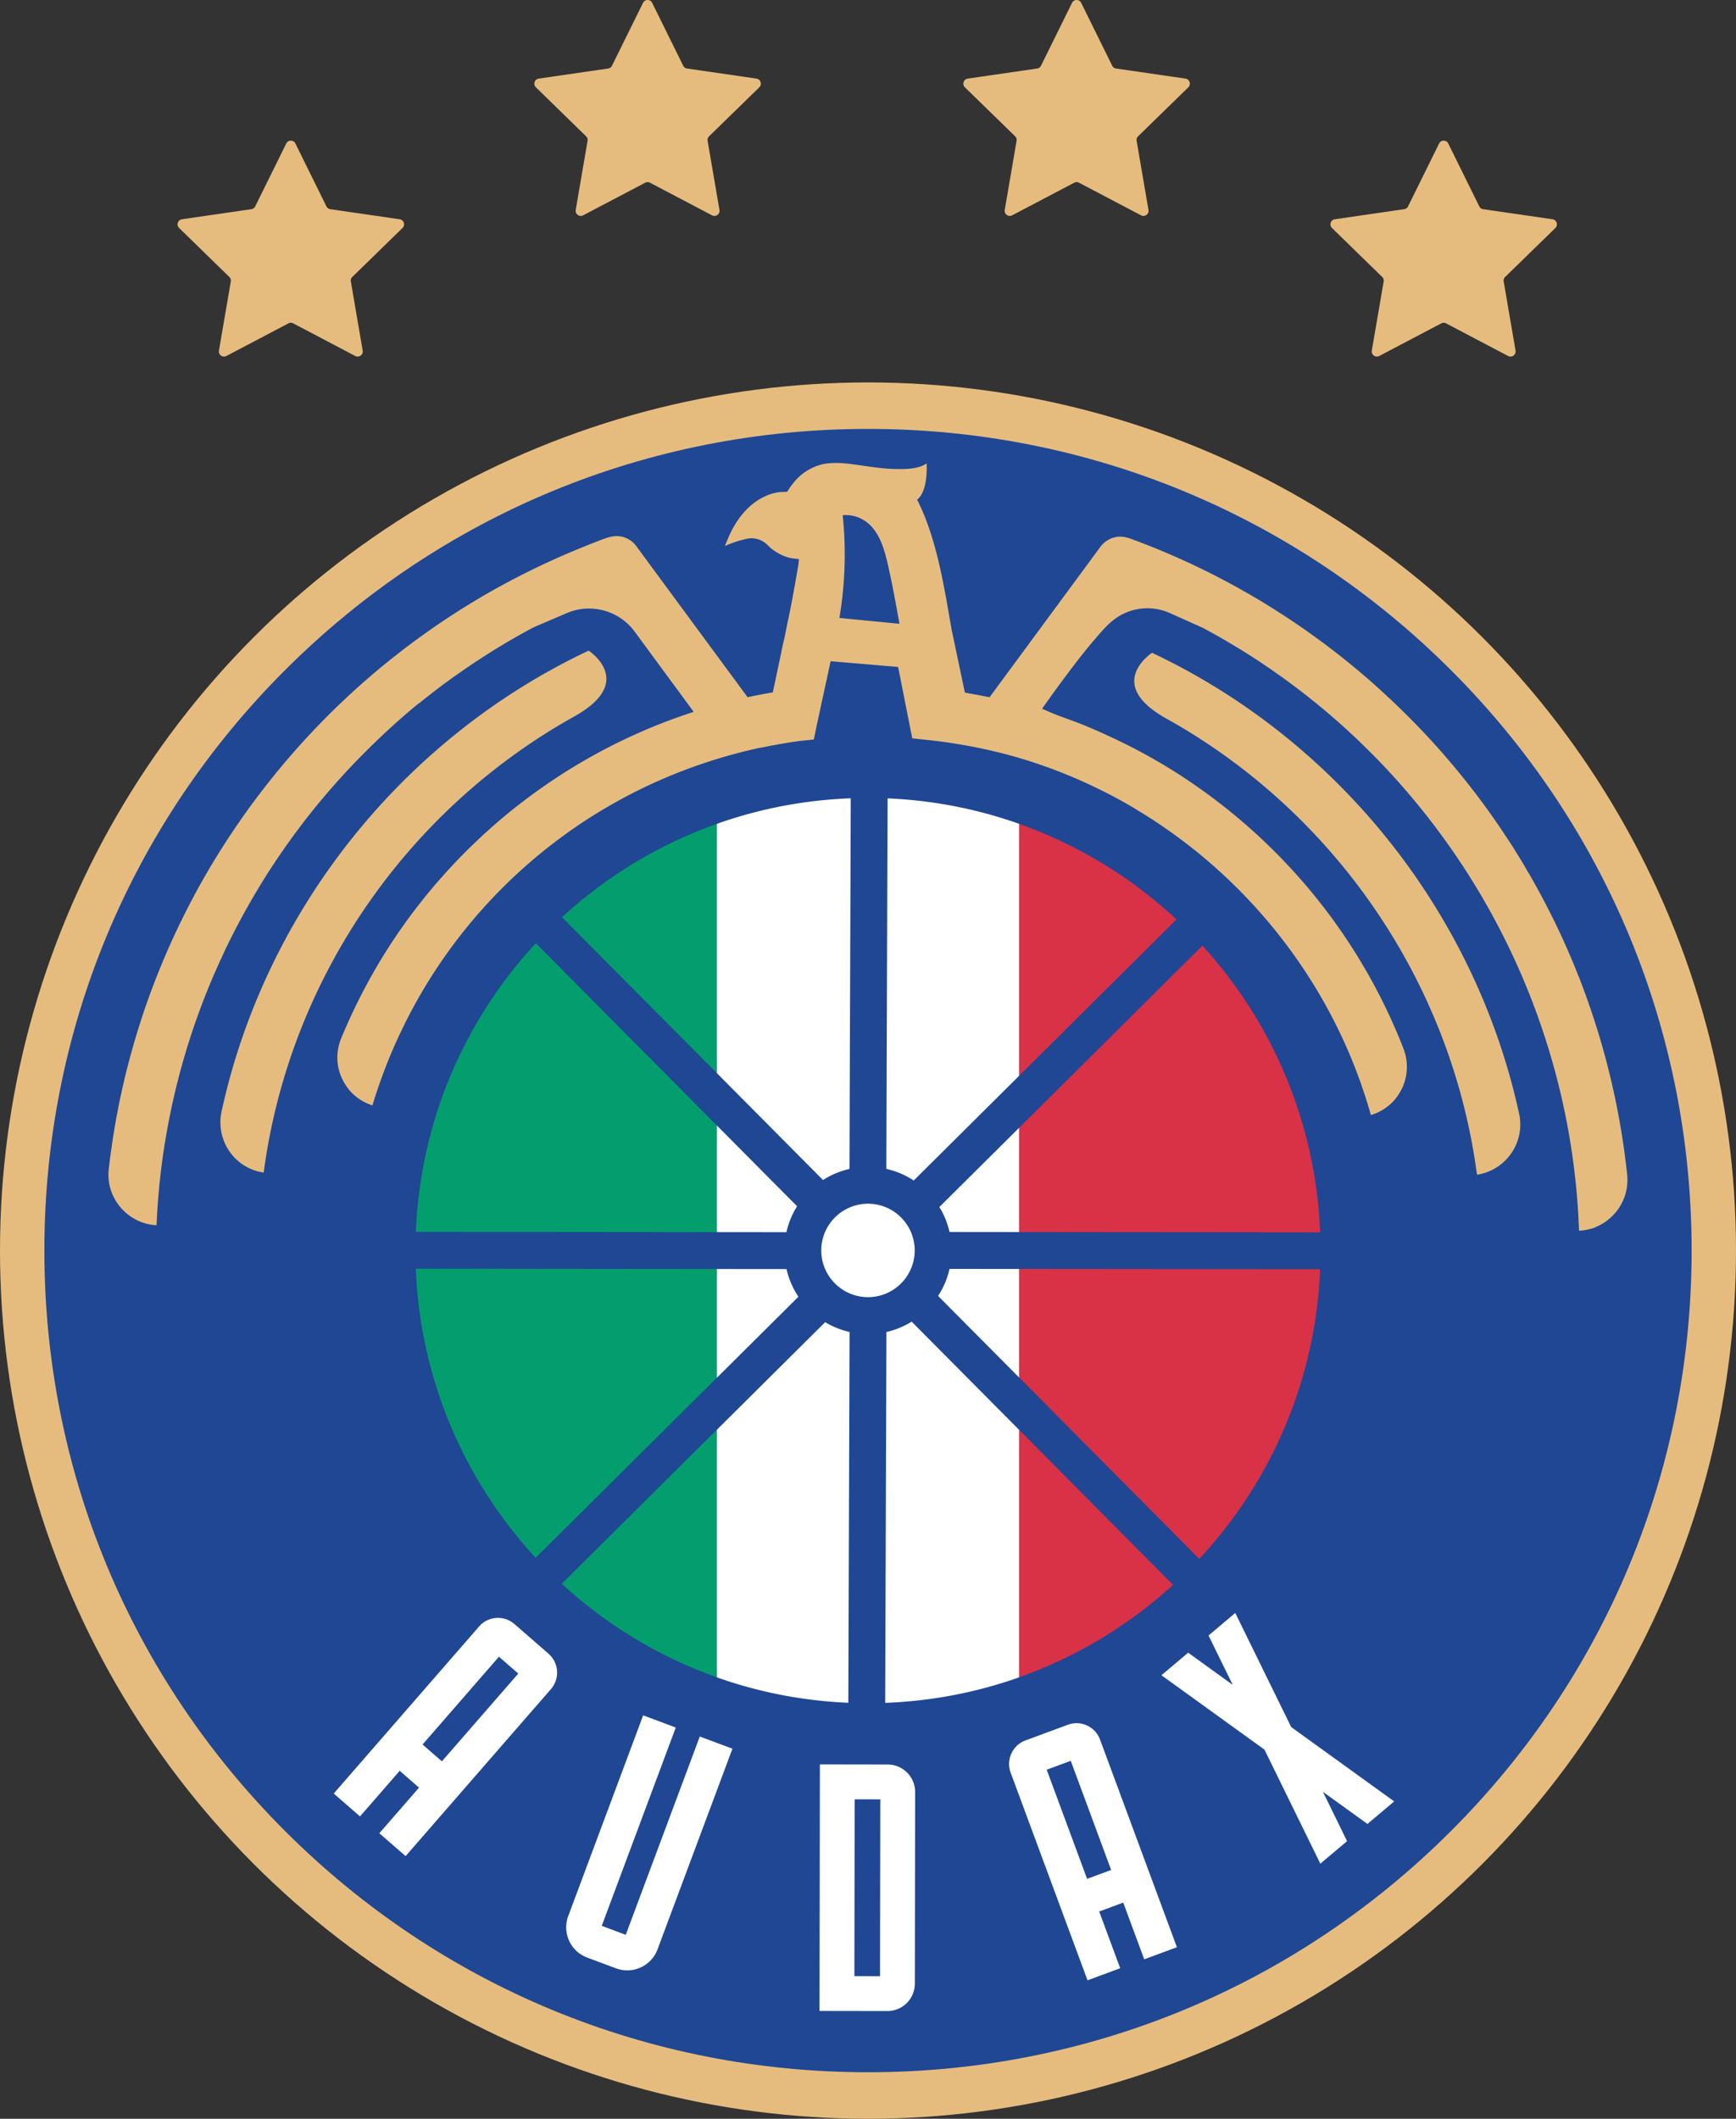
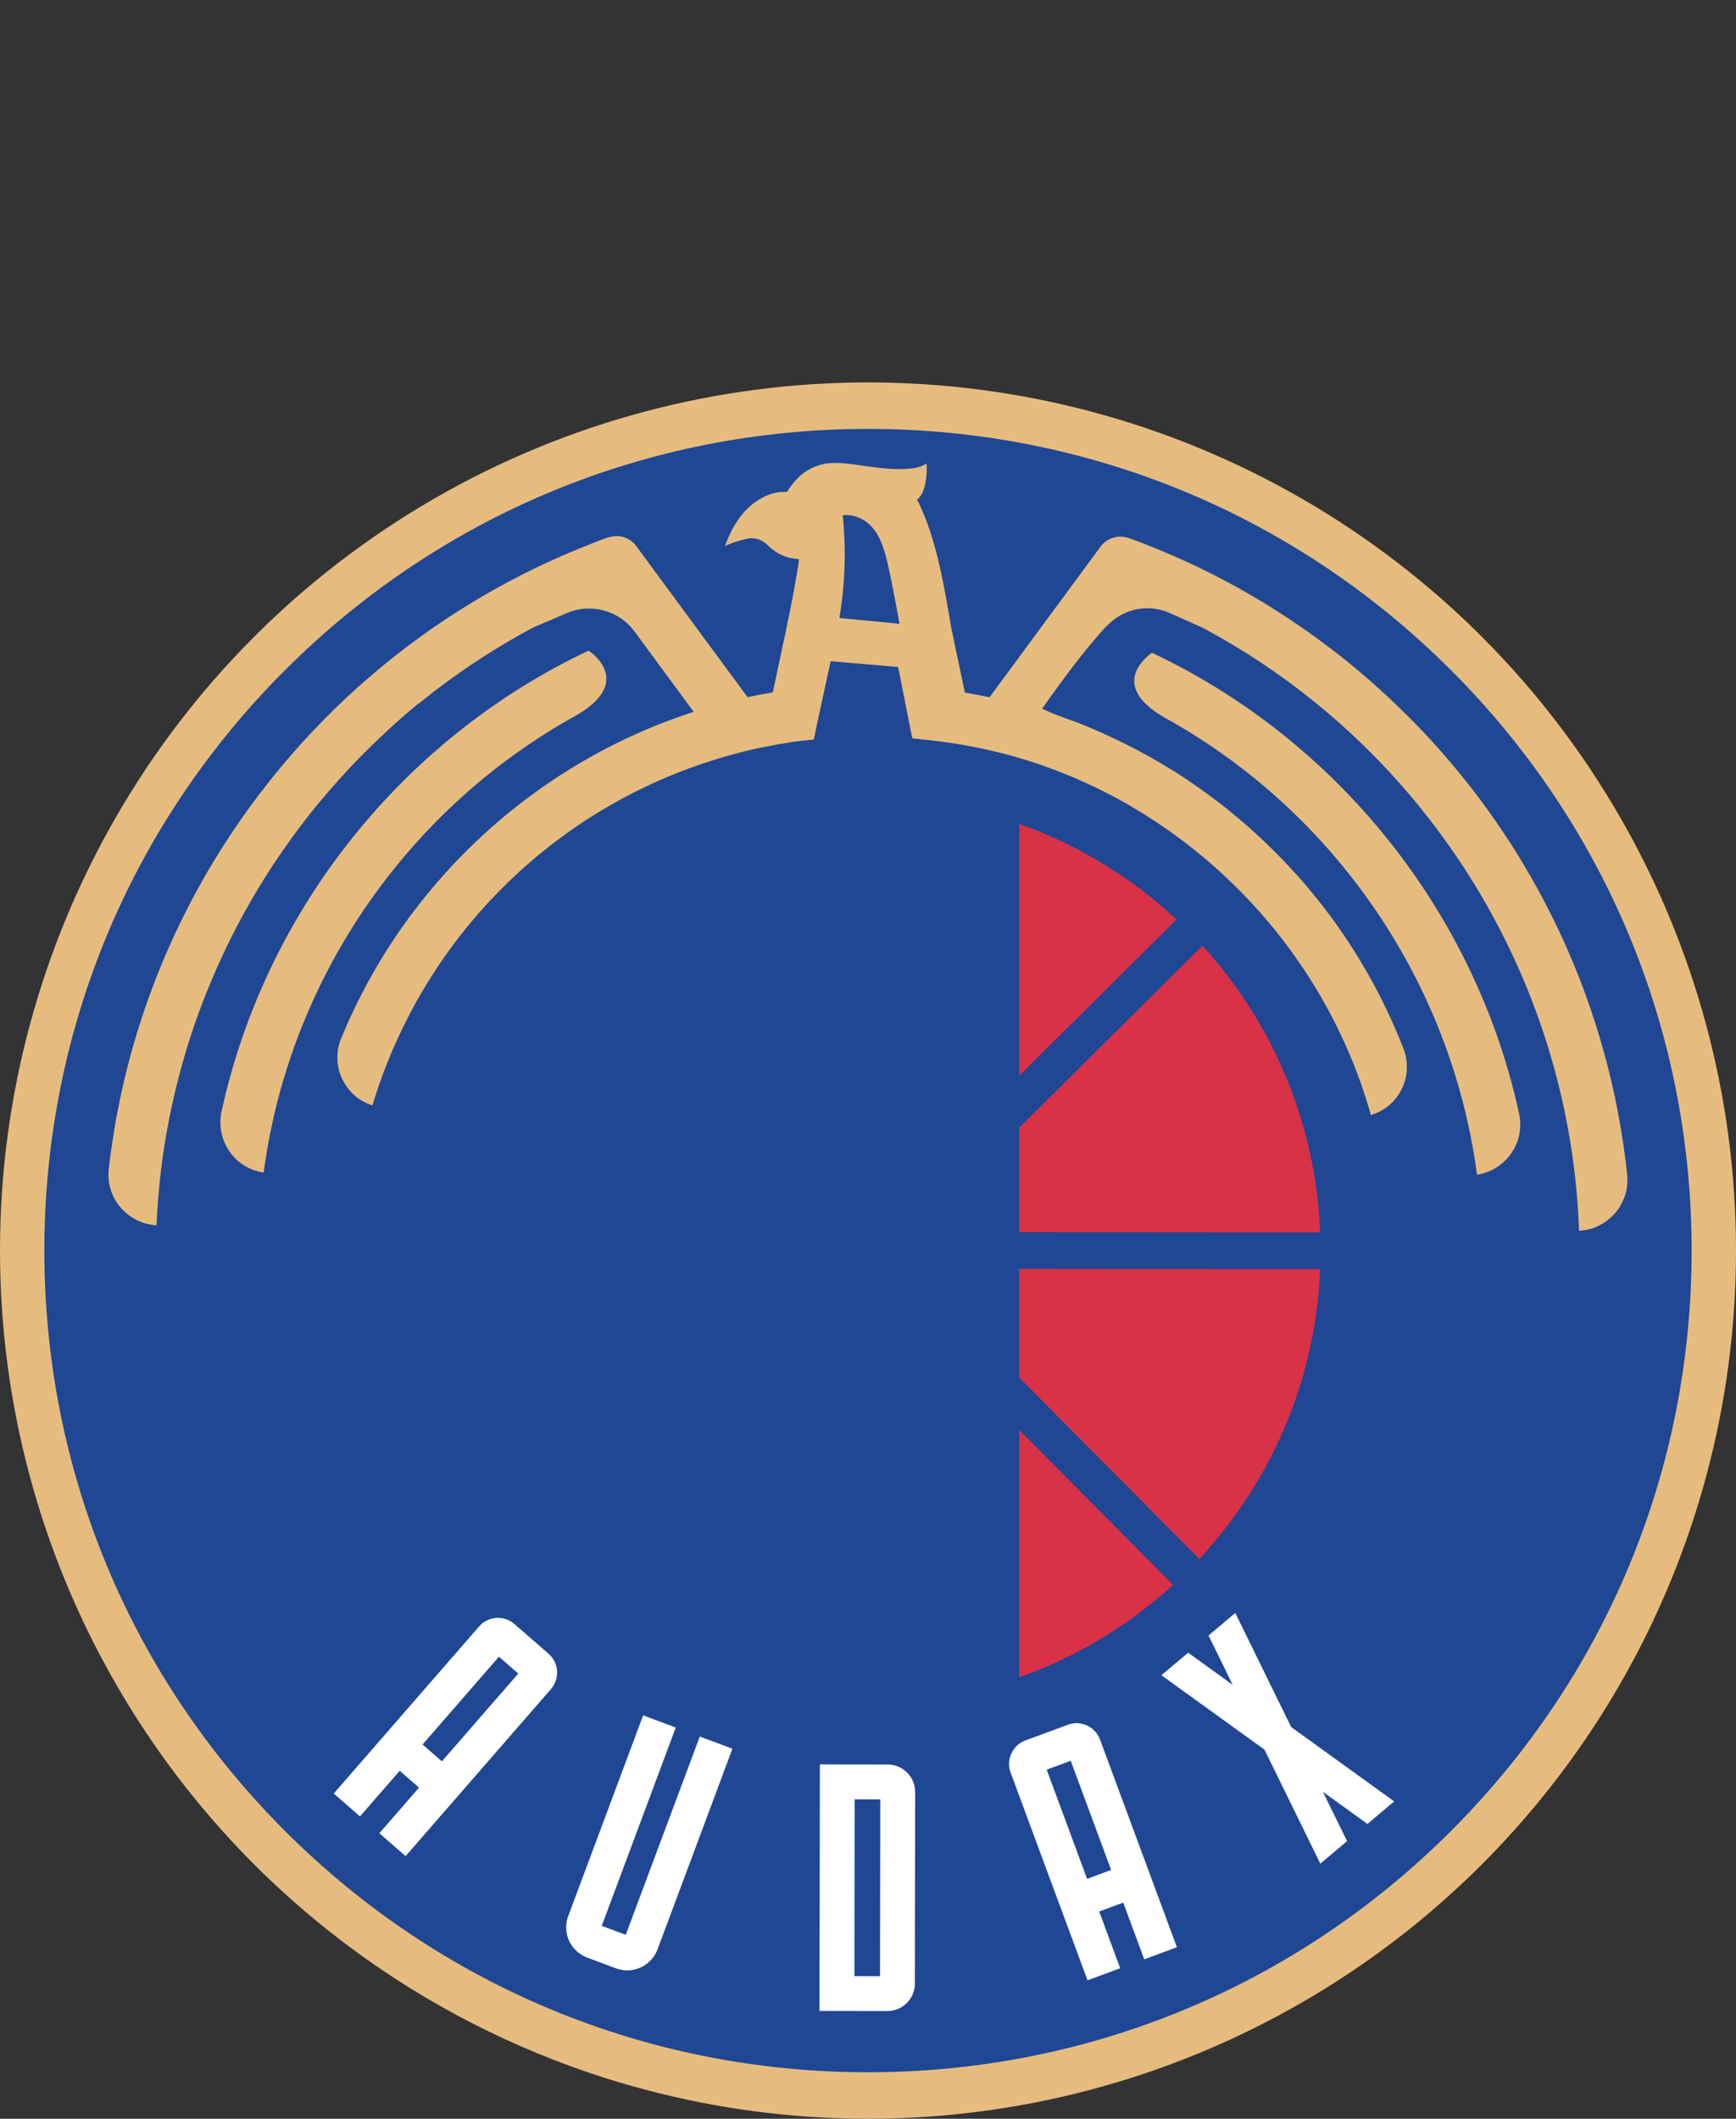
<svg xmlns="http://www.w3.org/2000/svg" id="Capa_2" class="w-24 mx-auto" data-name="Capa 2" viewBox="0 0 1321.42 1612.47">
  <rect x="0" y="0" width="1321.42" height="1612.47" fill="#333333" stroke="none" />
  <defs>
    <style>.cls-1{fill:#049e6e}.cls-3{fill:#fff}.cls-4{fill:#d93146}.cls-5{fill:#e6bc7e}</style>
  </defs>
  <g id="Capa_1-2" data-name="Capa 1">
    <g id="audax_color" data-name="audax color">
      <circle id="dorado" cx="660.71" cy="951.76" r="660.71" class="cls-5" />
      <path id="azul" d="M1287.64 951.75c0 167.04-65.2 324.08-183.62 442.19-118.41 118.11-275.86 183.15-443.31 183.15s-324.9-65.04-443.31-183.15S33.77 1118.79 33.77 951.75 98.99 627.68 217.4 509.57s275.85-183.15 443.31-183.15 324.9 65.04 443.31 183.15 183.62 275.15 183.62 442.18" style="fill:#1f4794" />
      <path id="aguila" d="M448.06 495.17c-141.66 66.84-246.08 197.9-279.39 350.64a39 39 0 0 0-.91 8.35c0 5.22 1.04 10.32 3.08 15.16 5.34 12.53 16.49 21.12 29.88 23.07C219.89 747 308.07 617.36 436.7 545.51l.15-.07c.55-.32 1.1-.63 1.62-.95 1.75-.99 3.43-2.04 5.03-3.09 12.04-7.95 18.11-16.32 18.06-24.89-.08-11.75-11.55-20-13.51-21.33Zm708.24 352.29c-16.65-76.38-51.09-147.32-99.07-207.55-47.98-60.21-109.51-109.68-180.32-143.1-1.93 1.32-13.78 9.94-13.51 21.85.22 9.53 7.99 18.76 23.08 27.47l1.65.93.14.06c128.63 71.85 216.81 201.5 235.98 346.88 18.83-2.76 32.96-19.08 32.96-38.21 0-2.77-.3-5.57-.91-8.34Z" class="cls-5" />
      <path d="M1238.77 897.01v-.15c-.02-.99-.06-1.86-.16-2.77l-.04-.23v-.03c-.29-2.73-.61-5.53-.97-8.31-.61-5.23-1.35-10.73-2.19-16.33l-.03-.05V869c-.81-5.34-1.69-10.72-2.65-16.02-.04-.25-.06-.48-.11-.67l-.41-2.21c-.35-1.86-.7-3.71-1.06-5.55v-.19c-1.11-5.58-2.25-11.06-3.44-16.26-.61-2.72-1.24-5.44-1.88-8.1-.64-2.7-1.32-5.41-2-8.1-.51-2.08-1.07-4.16-1.62-6.25l-.48-1.79c-.74-2.66-1.48-5.34-2.24-8.01-.75-2.63-1.53-5.28-2.32-7.9-.02-.08-.03-.15-.05-.22-2.42-8-5.01-15.91-7.68-23.54a503 503 0 0 0-5.49-15.12c-.05-.11-.08-.22-.13-.34l-.05-.14q-.3-.825-.6-1.62c-.56-1.56-1.14-3.19-1.9-4.68-.25-.76-.48-1.39-.82-2.14-.92-2.32-1.87-4.65-2.83-6.96-1.02-2.44-2.02-4.79-3.04-7.15l-.09-.23c-.03-.1-.07-.21-.12-.29-3.23-7.52-6.62-14.94-10.09-22.11l-.09-.2c-.07-.13-.13-.26-.2-.4l-.3-.63c-.26-.53-.51-1.06-.79-1.61-.44-.88-.88-1.75-1.32-2.63-.75-1.52-1.51-3.04-2.28-4.53-3.29-6.54-6.8-13.15-10.73-20.21l-.16-.29c-1-1.8-2.02-3.61-3.05-5.39-1.09-1.93-2.2-3.78-3.27-5.51-.53-1-1.07-1.94-1.61-2.86l-.62-1.06c-.3-.54-.64-1.06-.98-1.6-2.41-4.09-4.95-8.15-7.34-11.96-2.23-3.5-4.5-6.92-6.83-10.4-2.87-4.36-5.83-8.68-8.78-12.83-2.17-3.13-4.37-6.18-6.53-9.06-1.47-2.01-2.94-4-4.44-5.99-10.79-14.29-22.57-28.48-35.02-42.16-2.01-2.15-3.99-4.27-5.98-6.42-8.13-8.61-16.85-17.29-25.93-25.82-1.68-1.56-3.33-3.11-5-4.62-1.7-1.61-3.48-3.2-5.2-4.74-.91-.82-1.83-1.66-2.74-2.46l-.13-.12c-.84-.76-1.69-1.53-2.59-2.29-.14-.14-.27-.25-.37-.34l-.13-.1c-6.4-5.55-12.82-10.89-19.08-15.89-1.58-1.26-3.14-2.48-4.76-3.73-.54-.44-1.09-.89-1.6-1.27-.51-.4-1.03-.79-1.54-1.18-.99-.77-1.99-1.54-3-2.29a68 68 0 0 0-2.73-2.09c-.71-.51-1.4-1.03-2.1-1.55-.76-.56-1.52-1.13-2.3-1.7-1.62-1.2-3.76-2.77-5.97-4.31-2.64-1.93-4.82-3.48-6.9-4.9-3.41-2.38-6.62-4.57-9.85-6.69-1.68-1.12-3.41-2.27-5.09-3.37l-.9-.57c-.76-.49-1.51-.97-2.28-1.44-.92-.63-1.83-1.2-2.74-1.79l-1.17-.75c-1.65-1.04-3.32-2.07-4.98-3.08-.39-.27-.77-.49-1.16-.71l-.16-.11c-1.25-.79-2.52-1.56-3.79-2.34l-2.24-1.34c-1.54-.9-3.07-1.8-4.61-2.69-.18-.12-.32-.2-.46-.28-.09-.05-.18-.09-.26-.14a424 424 0 0 0-6.63-3.79l-.99-.57c-.11-.04-.19-.09-.25-.13-2.11-1.19-4.2-2.34-6.29-3.48l-4.57-2.46c-7.62-4.05-15.34-7.95-22.93-11.57-7.66-3.65-15.54-7.19-23.41-10.52-8.14-3.46-16.28-6.69-24.2-9.62l-.16-.06c-2.42-.9-4.69-1.74-7.22-2.12-1.31-.2-2.58-.27-3.79-.2-.6.01-1.24.07-2 .19-.2.04-.42.11-.65.18-.41.13-.84.26-1.27.27-3.99 1.11-7.6 3.58-10.16 6.97l-83.89 113.83s-.05.1-.12.18l-.42.56-2.78-.55-16.05-3.01-.08-.6c-.04-.1-.06-.21-.08-.3-.14-.57-.27-1.18-.4-1.81l-.27-1.27c-.27-1.33-.55-2.65-.81-3.97-.06-.12-.08-.26-.09-.41-2.14-10.09-4.26-20.15-6.37-30.25-.35-1.61-.68-3.22-1.02-4.83-.3-1.48-.62-2.97-.93-4.46l-.04-.16c-.02-.09-.05-.18-.06-.28l-1.23-7.05c-3.55-20.51-7.2-41.72-13.24-61.5v-.02l-.02-.04-.05-.14c-3.14-10.48-6.76-19.86-11.08-28.65-.13-.15-.26-.35-.38-.6l-.22-.41.36-.3c1.89-1.59 3.43-4 4.58-7.18.09-.28.19-.56.29-.84 2.39-7.36 2.19-16.26 2.04-19.3-.04.02-.07.05-.12.06-.15.13-.34.22-.51.3l-.11.07c-4.34 2.81-11.22 4.06-21 3.84-9.1 0-18.21-1.32-27.04-2.59-2.6-.37-5.21-.75-7.81-1.09-5.27-.7-12.18-1.4-19-.6-5.86.69-11.68 2.97-17.26 6.75-3.48 2.44-6.56 5.44-9.41 9.17-.65.82-1.28 1.7-1.97 2.71l-.19.27c-.23.35-.47.69-.69 1.04-.16.25-.32.48-.46.71-.05.08-.08.14-.12.21-.27.5-.43.79-.84.78-.29 0-.61 0-.92.01-.32 0-.65 0-.96.03-.32.02-.64.02-.93.02-6.4 0-13.93 2.69-20.65 7.38-8.04 5.59-14.78 14.12-20.01 25.31-.28.61-.57 1.24-.84 1.86-.04.06-.09.23-.18.46-.35.91-.53 1.39-.71 1.65v.02c-.49 1.14-.99 2.34-1.45 3.56-.11.29-.22.6-.33.91 5.52-2.43 10.08-3.99 13.86-4.79l.05-.06.27-.02.63-.16c.43-.12.88-.22 1.32-.34l.48-.11c5.78-1.31 11.78.56 16.08 5 1.32 1.37 2.76 2.6 4.3 3.69 1.39.99 2.83 1.89 4.3 2.67 1.32.71 2.64 1.33 3.95 1.83 1.72.68 3.48 1.19 5.24 1.53 1.14.21 2.18.33 3.29.43.64.07 1.3.14 2 .22l.55.08-.05.55c-.01.13-.26 3.21-.41 4.04l-.86 4.94c-2.12 12.18-4.32 24.76-6.99 37.09-.49 2.23-.93 4.48-1.38 6.74-.71 3.63-1.46 7.39-2.38 11.06-.03.14-.06.26-.09.37-.02.13-.06.26-.09.38l-.12.58c-.26 1.32-.53 2.65-.82 3.98-.06.26-.1.53-.16.81-.08.39-.15.79-.25 1.19-.01.07-.04.18-.06.29-.02.1-.05.21-.06.3-.06.26-.09.45-.13.65-.33 1.48-.65 2.92-.93 4.37l-.13.62c-.06.28-.12.56-.18.83-.2.96-.4 1.9-.61 2.87l-3.27 15.49c-.05.28-.12.57-.19.89l-.07.34c-.1.44-.2.89-.29 1.34-.09.46-.2.91-.29 1.35-.18.44-.45.48-1.21.58l-.21.02c-.36.05-.69.1-1.02.16-.27.03-.5.08-.74.12l-.34.06c-1.46.26-3.86.69-5.32.98l-2.03.41-2.31.45c-1.26.25-2.48.49-3.71.76l-2.16.41h-.34l-.26-.45L541.33 493l-56.99-77.36c-3.88-5.38-10.6-8.32-17.13-7.51-3.46.44-6.7 1.62-10.27 3-10.9 4.18-21.74 8.64-32.21 13.25-1.13.5-2.25 1.02-3.37 1.52l-2.84 1.3c-.92.42-1.84.84-2.78 1.26-3.55 1.66-7.68 3.61-11.76 5.66-.79.35-1.56.75-2.34 1.13l-.91.46c-1.67.82-3.3 1.65-4.95 2.49l-.19.09c-.61.33-1.24.65-1.87.98-.74.39-1.48.77-2.19 1.16-1.41.7-2.8 1.44-4.17 2.18-.67.34-1.32.69-1.97 1.04-.43.25-.86.48-1.3.7-2.04 1.11-4.1 2.23-6.13 3.36-2.9 1.6-5.44 3.06-7.8 4.44-2.76 1.55-5.45 3.16-7.75 4.55a408 408 0 0 0-7.68 4.66c-2.1 1.31-4.88 3.02-7.6 4.79-2.53 1.62-5.07 3.25-7.5 4.89-2.21 1.47-4.82 3.2-7.47 5.02l-1.52 1.05a688 688 0 0 0-5.84 4.08l-2.15 1.54c-1.72 1.23-3.42 2.46-5.11 3.7l-.77.56c-.39.28-.77.57-1.18.86-1.47 1.1-2.99 2.23-4.48 3.34-.1.07-.15.12-.2.14-3.82 2.88-7.9 6.05-12.44 9.66-1.46 1.16-2.91 2.34-4.37 3.51-.86.7-1.74 1.41-2.62 2.11-1.73 1.4-3.43 2.84-5.46 4.57-2.8 2.35-5.8 4.94-9.19 7.9-2.1 1.83-4.17 3.69-6.26 5.57-.22.21-.46.43-.7.64-.3.28-.61.56-.91.85-2.02 1.82-4.18 3.82-6.62 6.11-2.32 2.21-4.64 4.41-6.95 6.62l-.35.35c-.05.06-.13.15-.26.26-7.73 7.59-14.72 14.79-21.32 21.96l-.13.12c-2.53 2.73-4.79 5.21-6.84 7.55-4.24 4.74-8.64 9.85-13.46 15.65-2.29 2.76-4.43 5.39-6.53 8.04-1.95 2.42-3.99 5.01-6.41 8.16a443 443 0 0 0-6.27 8.24c-1.99 2.67-4.09 5.53-6.11 8.38a412 412 0 0 0-5.36 7.61c-2.97 4.24-6.11 8.9-9.88 14.68-1.68 2.56-3.34 5.21-4.81 7.54-1.4 2.22-2.52 4.04-3.54 5.73-.49.76-.93 1.49-1.38 2.25-1.12 1.81-2.2 3.64-3.25 5.42l-.14.25c-.26.42-.48.82-.7 1.2l-.46.77c-1.74 2.97-3.07 5.25-4.29 7.44l-.78 1.39c-.85 1.52-1.69 3.04-2.52 4.57-.5.9-1 1.81-1.46 2.66-.53.95-1.04 1.89-1.53 2.84l-.57 1.06c-.34.65-.69 1.32-1.05 1.99-.46.85-.91 1.72-1.34 2.58l-.53 1.02c-.47.89-.93 1.77-1.38 2.69-.69 1.28-1.33 2.57-1.96 3.84-.82 1.61-1.61 3.21-2.36 4.78-.51.98-.98 1.94-1.45 2.9l-.26.53c-.27.6-.56 1.19-.84 1.79-.34.72-.69 1.45-1.02 2.18-.75 1.52-1.46 3.04-2.16 4.55s-1.39 3.02-2.07 4.54l-1.46 3.25c-.98 2.19-1.95 4.38-2.9 6.61l-.06.16c-1.07 2.44-2.13 4.95-3.25 7.68l-.09.25c-.09.21-.19.43-.26.67-1.04 2.5-2.13 5.13-3.14 7.81l-.11.16c-.49 1.28-.97 2.5-1.48 3.77-.06.16-.13.35-.18.53-.99 2.58-1.96 5.14-2.93 7.72l-.4 1.07c-.48 1.32-.96 2.64-1.42 3.96-1.38 3.81-2.7 7.6-3.91 11.27l-.13.39c-.63 1.9-1.26 3.78-1.84 5.67-.64 1.95-1.32 4.04-1.95 6.15-.65 2.06-1.19 3.83-1.66 5.45-.61 1.95-1.21 4.02-1.86 6.34-.67 2.24-1.27 4.45-1.88 6.64-.57 2.09-1.14 4.19-1.68 6.27-.33 1.24-.64 2.46-.95 3.68l-.19.75c-.35 1.28-.65 2.56-.97 3.83l-.35 1.44c-.6 2.43-1.28 5.27-1.88 8.01h-.6l.56.13c-.61 2.66-1.18 5.3-1.75 7.95l-.05.21c-.39 1.79-.76 3.56-1.12 5.36-.09.51-.2 1.06-.31 1.6l-.19.88c-.54 2.7-1.05 5.39-1.55 8.1-1.6 8.76-2.88 16.75-3.93 24.47l-.25 1.66c-.12.75-.22 1.48-.32 2.24-.11.89-.23 1.8-.35 2.71l-.13 1c-.3 2.45-.61 4.96-.89 7.43-.26 2.44-.32 4.61-.19 6.63l.04.42c.04.62.08 1.23.16 1.82.16 1.4.41 2.84.77 4.39.35 1.44.77 2.8 1.28 4.18 2.51 6.83 6.85 12.79 12.56 17.22.55.44 1.17.91 1.84 1.38.26.19.5.35.74.5l.26.16c.74.46 1.48.9 2.21 1.33 1.34.74 2.59 1.34 3.84 1.86.29.13.57.25.85.35.19.08.37.15.54.22.51.21 1.41.51 2.02.69l.35.1c.15.04.3.08.46.13.77.23 2.04.55 2.83.71l1.54.29c.37.06.74.12 1.1.15.44.06.9.12 1.31.16.14.02.23.03.33.03.08.01.18.01.26.02.43.04.85.07 1.25.09.02-.53.05-1.05.07-1.58.04-.77.07-1.55.11-2.34.26-4.76.57-9.5.84-13.51.21-2.65.47-5.78.77-8.97.22-2.71.51-5.62.88-8.91.44-3.93.98-8.61 1.6-13.33.89-6.46 1.76-12.22 2.69-17.62.25-1.46.49-2.93.75-4.4a540.7 540.7 0 0 1 25.35-93.55c2.36-6.32 4.38-11.51 6.36-16.35 1.68-4.08 3.92-9.42 6.27-14.72.16-.34.3-.67.44-1 .13-.29.26-.6.4-.9.93-2.08 1.9-4.17 2.87-6.28l1.19-2.57c.99-2.15 1.98-4.3 3.02-6.43 2.56-5.29 5.3-10.72 8.17-16.11 1.37-2.62 2.62-4.93 3.81-7.1 1.31-2.44 2.73-5 4.23-7.59 2.59-4.65 5.51-9.62 8.9-15.19 1.66-2.73 3.33-5.41 4.61-7.43 1.47-2.32 2.8-4.43 4.2-6.55 1.05-1.61 2.14-3.22 3.22-4.81.23-.4.51-.83.79-1.25.18-.26.34-.5.5-.76.8-1.2 1.59-2.36 2.42-3.49.96-1.46 1.93-2.86 2.86-4.13.23-.39.53-.79.82-1.2.16-.22.32-.45.48-.68l.68-.97c.9-1.26 1.79-2.51 2.71-3.76.58-.83 1.2-1.68 1.82-2.53 1.31-1.81 2.65-3.61 3.99-5.38.12-.16.25-.35.4-.53 1.28-1.73 2.57-3.42 3.91-5.17.61-.81 1.27-1.65 1.93-2.45 2.21-2.87 4.06-5.22 5.83-7.39 2.79-3.44 5.59-6.81 8.3-9.99a414 414 0 0 1 6.67-7.69l.11-.13c.15-.18.31-.35.47-.53 1.02-1.19 2.07-2.37 3.12-3.54l.5-.54c.33-.37.65-.74.97-1.07.3-.35.62-.69.95-1.03l1.11-1.23c.55-.62 1.1-1.23 1.67-1.82l.48-.53c.48-.5.95-1 1.41-1.53.53-.54 1.05-1.1 1.55-1.65.25-.22.43-.43.62-.64l.13-.14c.58-.63 1.18-1.26 1.79-1.89l.51-.54c.88-.92 1.77-1.84 2.7-2.78l.2-.2c.09-.13.2-.23.32-.34l.12-.12c.69-.71 1.4-1.45 2.09-2.15 1.25-1.26 2.5-2.51 3.74-3.72.33-.34.65-.67.99-.99.26-.26.53-.51.78-.78l.72-.74c1.31-1.3 2.6-2.55 3.93-3.82.95-.93 1.91-1.84 2.88-2.77l3.47-3.28c9.1-8.61 18.34-16.72 27.47-24.15l.01-.01.11.12c1.59-1.3 3.2-2.59 4.83-3.89l1.45-1.14c3.28-2.62 6.57-5.14 9.76-7.52 2.14-1.66 4.48-3.4 7.18-5.32 2.57-1.88 5.27-3.75 7.86-5.56l1.24-.86c.75-.56 1.61-1.18 2.55-1.8 2.29-1.58 4.61-3.13 6.9-4.66.41-.26.82-.53 1.21-.79.54-.36 1.07-.72 1.62-1.07 2.69-1.76 5.41-3.51 8.11-5.25l1.35-.85c.96-.6 1.91-1.18 2.85-1.77l.72-.44c2.03-1.25 4.08-2.5 6.14-3.71 2.4-1.48 4.88-2.92 7.27-4.31l.4-.22s.09-.05.15-.07c2.25-1.31 4.92-2.84 7.59-4.3 2.85-1.59 5.41-2.97 7.82-4.24l1.66-.76 23-9.81c.1-.08.35-.19.55-.27.28-.13.49-.21.69-.26.28-.14.56-.26.88-.37.1-.06.21-.09.28-.1.21-.07.32-.12.42-.15.09-.04.2-.08.29-.11.49-.21 1.05-.41 1.67-.58.33-.12.67-.21 1.02-.3.23-.07.48-.14.72-.22.27-.06.48-.12.69-.18.29-.07.58-.15.89-.21.18-.05.36-.08.54-.12l.4-.09c2.83-.58 5.76-.89 8.7-.89.53 0 1.04.01 1.56.05 2.53.09 5.14.42 7.69.97l.56.13c.32.08.63.15.93.22.51.13.99.27 1.47.41.12.01.2.05.27.08.35.11.71.22 1.09.34l.72.23c.46.18.88.35 1.33.5.41.16.79.33 1.18.49l.34.14c.33.14.63.28.96.42.39.15.77.36 1.16.57 1.88.9 3.68 1.97 5.49 3.26.47.3.89.63 1.33.98.53.39 1.05.81 1.56 1.21.32.3.61.55.89.79l.21.18c.44.4.88.81 1.3 1.2.37.33.72.71 1.07 1.1l.16.18c1.03 1.06 1.99 2.17 2.84 3.29.2.27.39.51.58.76l.12.14 1.75 2.38 42.04 57.13c.65.85.65.88.69.97l.2.57-.56.19c-9.06 2.94-18.1 6.21-26.87 9.71-19.57 7.87-38.55 17.14-56.45 27.55-6.99 4.07-13.38 8.01-19.49 12.04-14.16 9.22-28.14 19.58-41.54 30.77-3.21 2.72-6.06 5.18-8.73 7.53l-1.82 1.65c-.84.75-1.66 1.48-2.47 2.23-1.3 1.13-2.57 2.32-3.79 3.47l-.46.43c-2.87 2.69-5.66 5.36-8.3 7.93-1.03.98-2.03 2-3.05 3.01l-1.41 1.41c-.9.92-1.8 1.84-2.69 2.77l-.91.93c-1.32 1.37-2.64 2.73-3.93 4.11-1.32 1.41-2.62 2.81-3.88 4.2-1.3 1.39-2.59 2.83-3.86 4.24l-.6.69c-1.05 1.19-2.12 2.39-3.16 3.58-1.25 1.44-2.5 2.87-3.72 4.33-.85 1-1.7 2.02-2.56 3.04l-1.12 1.33c-1.17 1.44-2.35 2.88-3.53 4.34l-.34.43c-.7.86-1.41 1.75-2.08 2.63-4.03 5.09-7.88 10.17-11.45 15.12-3.62 5.03-6.87 9.74-9.94 14.4-.77 1.12-1.58 2.34-2.36 3.58l-.26.41c-.74 1.16-1.49 2.31-2.21 3.49-.61.92-1.2 1.86-1.79 2.78-.41.69-.97 1.6-1.53 2.51s-1.13 1.83-1.55 2.53c-.56.89-1.1 1.8-1.62 2.71l-.57.97c-1.48 2.49-2.9 5.01-4.2 7.36-.67 1.14-1.3 2.28-1.93 3.41l-.3.56c-.22.4-.47.83-.7 1.26-.28.53-.56 1.05-.85 1.59-.4.75-.81 1.51-1.2 2.27l-.15.27c-.22.41-.45.82-.65 1.24-.62 1.13-1.28 2.39-2.02 3.88-.32.58-.6 1.13-.88 1.7-.6 1.12-1.14 2.23-1.7 3.35l-.23.47a364 364 0 0 0-3.36 6.92c-.56 1.16-1.09 2.29-1.61 3.42l-.51 1.11c-.61 1.32-1.2 2.64-1.81 3.96l-.7 1.56q-1.17 2.655-2.34 5.37c-.49 1.12-.97 2.28-1.45 3.42l-.47 1.1c-.18.4-.33.76-.47 1.14l-.08.2c-.03.07-.06.15-.09.23-.63 1.56-1.17 3.23-1.62 5.06-.29 1.19-.54 2.42-.72 3.62-.84 5.85-.34 11.7 1.51 17.38.53 1.53 1.07 2.87 1.67 4.09.9 1.97 1.86 3.71 2.94 5.31.97 1.42 1.83 2.58 2.71 3.63 4.66 5.39 10.7 9.38 17.48 11.51 4.69-15.53 10.34-30.86 16.82-45.57l.61-1.33c.33-.72.65-1.45.97-2.18 1.7-3.71 3.11-6.68 4.39-9.34 3.41-7.03 7.05-14.03 10.82-20.82a398 398 0 0 1 40.76-59.38c2.65-3.16 5.51-6.55 8.49-9.85 8.42-9.53 17.62-18.9 27.33-27.88a393 393 0 0 1 35.18-28.89c3.29-2.42 6.77-4.88 10.62-7.52 3.5-2.37 7.08-4.71 10.92-7.15 3.54-2.22 7.33-4.56 11.19-6.78a386 386 0 0 1 34.84-18.19c6.01-2.73 12.14-5.36 18.2-7.79 8-3.2 16.39-6.24 24.97-9.03 3.79-1.23 7.97-2.51 12.77-3.9 3.75-1.09 7.73-2.16 12.93-3.49 4.24-1.07 8.66-2.1 13.15-3.06l.7-.15v.1c1.46-.3 2.92-.61 4.37-.88 1.54-.34 3.08-.64 4.71-.92l1.8-.34c1.26-.23 2.53-.47 3.81-.68.89-.15 1.79-.3 2.69-.45l2.41-.41c.98-.16 1.97-.3 2.95-.46.75-.1 1.49-.22 2.23-.33 1.73-.28 3.48-.51 5.23-.74l2-.2 8.13-.85 1.69-8.39c.9-4.16 1.81-8.32 2.7-12.46.12-.6.32-1.49.56-2.64l.05-.22c.02-.12.05-.22.07-.33.04-.19.07-.37.13-.55.01-.1.04-.21.06-.32.01-.07.03-.14.03-.21l.14-.6c.05-.22.09-.43.14-.65.57-2.69 1.3-6.01 2.05-9.46l.97-4.46c.92-4.28 1.82-8.45 2.53-11.61.02-.15.06-.37.11-.58.06-.21.09-.39.14-.56.02-.14.05-.27.08-.42.21-1 .41-1.91.57-2.57l.71-3.49h.62l50.77 4.3 1.11 5.52 7.64 38.61c.71 3.58 1.75 8.77 2.06 10.24 1.54.13 3.15.29 4.85.49l.67.08c.4.05.81.09 1.2.14.19.02.37.03.57.06.22.02.44.06.68.07 23.05 2.25 45.64 6.39 67.16 12.28 20.65 5.69 41.12 13.28 60.85 22.56 13.75 6.5 25.41 12.76 35.65 19.13 5.91 3.53 11.66 7.19 17.09 10.92.49.31.99.65 1.48.98.43.3.86.6 1.3.88 2.77 1.91 5.46 3.82 8 5.65 1.53 1.12 3.05 2.25 4.53 3.36 2.84 2.08 5.81 4.37 9.36 7.18l.63.5c1 .79 2.01 1.6 3.01 2.41 1.74 1.4 3.63 2.97 5.93 4.93.78.64 1.56 1.31 2.35 1.97l.89.76c.82.75 1.63 1.45 2.45 2.15l2.95 2.64c1.19 1.06 2.38 2.12 3.54 3.2.4.35.76.67 1.11 1.02.4.37.81.76 1.21 1.14.53.48 1.04.96 1.55 1.45 1.82 1.7 3.81 3.61 6.06 5.81.81.77 1.59 1.55 2.37 2.32l.96.96c1.38 1.39 2.78 2.8 4.12 4.23.88.88 1.74 1.77 2.6 2.69l1.47 1.56c.09.12.13.16.18.22 1.25 1.3 2.56 2.7 3.82 4.09l.76.84c1.05 1.17 2.11 2.34 3.16 3.54l.53.6c.9 1.02 1.8 2.03 2.66 3.06.95 1.06 1.88 2.17 2.81 3.27l.85 1c.74.86 1.45 1.74 2.16 2.6l.99 1.2c.97 1.17 1.9 2.32 2.85 3.51.96 1.2 1.9 2.38 2.85 3.63.84 1.05 1.68 2.15 2.53 3.27l.47.62c1.17 1.51 2.3 3.02 3.43 4.57.11.1.18.22.21.3.98 1.28 2.18 2.91 3.34 4.57.67.91 1.32 1.83 1.97 2.77.48.68.96 1.37 1.45 2.04 1.09 1.6 2.18 3.21 3.25 4.8.14.18.2.28.26.37l.33.48c.92 1.37 1.88 2.77 2.74 4.18 1.05 1.58 2.16 3.32 3.37 5.28.48.74.98 1.53 1.45 2.3.11.21.21.38.35.57.22.39.43.71.64 1.04l.61.98c.7 1.14 1.39 2.28 2.06 3.43.72 1.18 1.44 2.41 2.14 3.62l.08.13c.19.32.36.62.54.95 1.66 2.9 3.26 5.76 4.76 8.52.69 1.24 1.37 2.5 2.02 3.75l.43.83c.7 1.33 1.39 2.65 2.07 4 .6 1.13 1.18 2.3 1.75 3.47 4.76 9.45 9.22 19.36 13.28 29.48.75 1.86 1.48 3.71 2.17 5.58l.05.12s.03.09.07.13c.44 1.18.85 2.29 1.26 3.39.37 1.03.75 2.04 1.13 3.06l.33.95c.41 1.11.81 2.21 1.19 3.35.03.12.05.16.07.21q.06.15.09.33c.5 1.41 1.2 3.39 1.84 5.43.48 1.45.97 2.92 1.45 4.41.13.45.27.88.4 1.3l.2.63c.48 1.45.91 2.91 1.28 4.2.75 2.45 1.31 4.39 1.8 6.18 1.54-.46 2.88-.95 4.05-1.48.42-.15.81-.32 1.19-.49.69-.31 1.32-.64 1.97-1 .37-.18.69-.36 1.03-.56.6-.33 1.2-.7 1.83-1.12.3-.2.62-.41.9-.63.43-.27.81-.55 1.17-.82l.13-.09c.07-.06.14-.12.2-.16l.18-.16c.77-.57 1.42-1.11 2.08-1.69 1.51-1.34 2.91-2.83 4.17-4.4l.35-.47c.2-.26.4-.51.57-.76.3-.41.61-.84.9-1.26l.39-.61q.27-.405.51-.81c.5-.82.97-1.63 1.44-2.5l.02-.06.07-.13c.44-.85.85-1.73 1.32-2.79l.12-.3c.1-.27.22-.56.3-.84.6-1.48 1.06-2.95 1.4-4.41l.08-.32c.06-.25.1-.47.15-.69.05-.2.07-.32.09-.43l.08-.32c.45-2.39.69-4.72.69-6.9.01-.21.01-.35.01-.54v-.51c0-.35-.02-.7-.03-1.04l-.05-.79c-.01-.47-.03-.91-.1-1.35-.11-1.09-.26-2.19-.49-3.46-.36-1.83-.84-3.62-1.42-5.31-.12-.33-.25-.67-.36-1l-.16-.43c-1.11-2.85-2.18-5.52-3.26-8.15-1.14-2.77-2.32-5.5-3.47-8.14-.32-.7-.63-1.42-.96-2.15l-.83-1.87c-.6-1.32-1.19-2.65-1.81-3.99-1.24-2.66-2.49-5.3-3.77-7.95-.35-.69-.69-1.39-1.03-2.09-.4-.82-.79-1.64-1.2-2.43-.78-1.54-1.53-3.05-2.32-4.57-2.51-4.87-4.87-9.26-7.22-13.4-.6-1.09-1.2-2.17-1.84-3.23-1.07-1.94-2.14-3.75-3.25-5.56-.84-1.48-1.72-2.93-2.59-4.37a321 321 0 0 0-5.36-8.61c-.57-.91-1.14-1.8-1.73-2.69-.34-.54-.69-1.06-1.03-1.6-.42-.62-.84-1.25-1.27-1.89-.48-.71-.96-1.44-1.45-2.16l-.37-.56c-.56-.85-1.13-1.73-1.75-2.55-.93-1.39-2.03-2.99-3.14-4.53-1.1-1.6-2.28-3.25-3.61-5.07-1.06-1.47-2.15-2.92-3.25-4.39l-.44-.58c-1.23-1.66-2.48-3.32-3.74-4.96a81 81 0 0 0-2.24-2.84c-2.08-2.67-3.82-4.85-5.49-6.87-2.48-3.04-5.15-6.28-7.94-9.46l-.18-.19-.62-.71c-1.06-1.23-2.12-2.45-3.2-3.64l-.12-.13c-.06-.07-.13-.15-.19-.23l-4.04-4.46c-1.28-1.39-2.58-2.78-3.9-4.14-.21-.26-.42-.48-.63-.71-.79-.85-1.59-1.68-2.37-2.51l-.95-.99c-.16-.18-.31-.33-.47-.48l-.23-.26c-3.25-3.29-6-6.06-8.86-8.8-1.56-1.56-3.04-2.98-4.48-4.33-1.44-1.38-2.88-2.72-4.33-4.06-.01 0-.09-.06-.18-.16a.4.4 0 0 1-.09-.11c-.15-.13-.32-.26-.48-.4l-.22-.2c-2.08-1.9-4.2-3.82-6.33-5.7-1.88-1.65-3.76-3.26-5.65-4.88-.71-.63-1.42-1.21-2.15-1.81l-.16-.13c-1.39-1.2-2.56-2.16-3.67-3.04-2.23-1.84-4.62-3.82-7.09-5.71a78 78 0 0 0-2.99-2.32c-4.12-3.21-8.2-6.25-12.45-9.28-1.21-.9-2.81-2.06-4.45-3.12-2.54-1.83-5.11-3.58-7.33-5.08l-1-.67c-1.13-.76-2.25-1.51-3.4-2.25-7.03-4.57-14.27-8.98-21.51-13.1-1.21-.7-2.43-1.39-3.65-2.07-9.38-5.23-19.29-10.27-29.49-14.99-12.54-5.83-22.25-9.88-31.47-13.15-3.74-1.32-7.04-2.54-10.09-3.76l-1.03-.41c-1.34-.55-2.69-1.1-4.04-1.68-1.38-.62-4.54-2.01-4.54-2.01l-.64-.28.4-.58c.44-.65.9-1.3 1.35-1.94l.74-1.03c3.83-5.38 7.75-10.81 11.66-16.15l1.42-1.9c.68-.91 1.34-1.81 2-2.7.1-.15.27-.36.42-.54l1.88-2.52c.26-.34.51-.69.78-1.03 1.3-1.74 2.57-3.4 3.79-5l.16-.2c.36-.45.71-.92 1.05-1.37 1.94-2.52 3.9-5.02 6.37-8.11l.08-.11c1.8-2.23 3.7-4.58 5.49-6.69.3-.35.6-.68.86-1.02.89-1.03 1.75-2.03 2.62-3.05 4.73-5.53 9.62-11.27 15.86-15.47 6.82-4.55 15.05-7.06 23.19-7.06 2 0 4.06.16 6.14.48.62.08 1.27.2 1.89.31-.01-.01.1-.01.27.06.4.05.77.15 1.12.25.63.12 1.23.28 1.83.49.4.09.86.21 1.32.37.16.06.34.11.5.16.41.13.81.26 1.19.42.62.22 1.31.5 1.94.76.18.06.36.13.55.21l1.79.81 23.5 10.51c2.85 1.52 5.76 3.12 8.93 4.89 2.17 1.19 4.46 2.49 6.77 3.85.13.06.28.15.46.25 1.89 1.09 3.69 2.14 5.45 3.23 1.02.57 2.04 1.18 3.02 1.8 1.66.98 3.41 2.04 5.5 3.35 3.06 1.88 6.33 3.95 10.26 6.52 1.99 1.26 3.98 2.58 5.93 3.93 1.27.84 2.56 1.72 3.84 2.59.79.55 1.6 1.1 2.41 1.65l.75.54c.42.29.83.58 1.25.89.28.14.55.33.79.56 1.72 1.17 3.46 2.42 5.2 3.65l1.34.96c1.56 1.13 3.11 2.25 4.62 3.4 5.65 4.15 11.38 8.56 17.01 13.1 1.7 1.35 3.41 2.72 5.07 4.12.48.36.97.76 1.44 1.17l1.79 1.48c.78.65 1.55 1.3 2.32 1.95 1.02.88 2.06 1.76 3.11 2.64 4.71 4.04 8.51 7.4 11.97 10.6 2.06 1.86 4.1 3.74 6.15 5.66l.96.91c1.41 1.35 2.85 2.71 4.25 4.08 1.25 1.19 2.28 2.18 3.2 3.13l1.02 1c.54.51 1.07 1.04 1.6 1.58 1.26 1.24 2.5 2.49 3.71 3.71l.12.12c.12.1.22.21.32.34 1.6 1.59 3.21 3.25 4.82 4.93 1.31 1.37 2.62 2.76 3.92 4.13l1.1 1.17c1.34 1.44 2.66 2.87 3.97 4.31l2.17 2.38c1.25 1.39 2.5 2.76 3.72 4.16 4.8 5.44 9.59 11.08 14.23 16.74 5.07 6.26 9.48 11.9 13.49 17.26 3.68 4.92 6.96 9.43 10.04 13.79l1.54 2.23c1.05 1.52 2.09 3.02 3.12 4.54.13.18.25.34.37.56 1.4 2.02 2.81 4.14 4.17 6.2.16.23.33.48.48.72l.26.39c1.3 1.96 2.57 3.92 3.82 5.91.3.44.6.91.89 1.39 2.74 4.34 5.6 9 8.49 13.84l.1.18c.07.13.15.26.25.38.68 1.18 1.32 2.28 1.96 3.39.65 1.13 1.32 2.28 1.96 3.41 1.41 2.46 2.83 4.96 4.2 7.45.19.39.39.74.57 1.06 2.18 4.03 4.2 7.82 6.2 11.64l.33.63c1.56 3.07 3.19 6.26 4.71 9.39 1.13 2.31 2.45 5 3.68 7.64.96 2.02 1.88 3.99 2.81 6.04.62 1.32 1.23 2.67 1.81 4.02.77 1.68 1.54 3.41 2.31 5.15l.44 1.04c.83 1.96 1.67 3.91 2.49 5.91.5 1.18 1 2.36 1.49 3.58 1.65 4.05 3.4 8.42 5.02 12.73.5 1.28.99 2.6 1.47 3.92.36.91.7 1.83 1.04 2.77.2.53.39 1.05.58 1.56l.2.55c.33.91.65 1.82.97 2.76 1.41 3.95 2.86 8.21 4.56 13.37l.23.75c.29.85.57 1.72.82 2.57.41 1.2.79 2.44 1.18 3.67l1.3 4.24a737 737 0 0 1 2.31 7.87c.19.68.39 1.37.58 2.04l.58 2.1c.4 1.41.78 2.83 1.17 4.25.25.97.5 1.93.76 2.88l.5 1.93c.07.28.14.54.21.79.07.28.15.57.22.88.5 1.96.99 3.93 1.46 5.95.23.86.47 1.74.67 2.65.55 2.37 1.11 4.79 1.66 7.18.15.74.32 1.47.47 2.2.26 1.17.51 2.34.76 3.51.03.1.05.2.06.27.14.65.28 1.31.41 1.97.12.57.23 1.14.36 1.7l.02.15c.02.13.05.26.06.37.43 1.98.83 4.06 1.21 6.08l.46 2.46c.42 2.22.83 4.44 1.2 6.67.55 3.05 1.04 6.15 1.41 8.51.44 2.84.86 5.66 1.25 8.49l.03.19c.63 4.48 1.11 8.17 1.48 11.54l.15 1.31c.13 1.05.26 2.09.36 3.13.32 2.83.68 6.19.98 9.67.13 1.23.23 2.46.33 3.7.28 3.19.5 6.33.68 8.99.1 1.34.18 2.69.26 4.05l.05.83c.1 1.76.21 3.56.28 5.37.12 2.36.21 4.73.29 7.12.5-.02 1.03-.05 1.53-.1.35-.02.64-.06.93-.09.48-.05.88-.11 1.26-.19.35-.02.56-.05.74-.09.65-.09 1.19-.21 1.7-.33.2-.02.34-.05.44-.08l.36-.09c.51-.13 1-.25 1.48-.37.13-.02.19-.05.26-.07.12-.03.23-.06.36-.08 1.45-.26 2.84-.88 3.88-1.39l.64-.28c.35-.14.7-.29 1.03-.47.3-.14.57-.27.84-.42.53-.27 1.02-.51 1.46-.76l.56-.33c.55-.32 1.1-.63 1.62-.98.76-.48 1.35-.89 1.88-1.3.03-.02.16-.13.29-.2.22-.18.53-.42.83-.68l1.37-1.12c.37-.33.76-.67 1.12-1.02.93-.88 1.84-1.8 2.71-2.77.42-.49.84-.99 1.24-1.52.49-.6.84-1.07 1.16-1.56.84-1.16 1.53-2.22 2.12-3.29.69-1.23 1.26-2.36 1.74-3.48.27-.6.53-1.21.76-1.82.25-.62.48-1.25.67-1.86.47-1.49.79-2.71 1.04-3.84l.1-.55c.09-.48.2-.97.28-1.46.13-.9.2-1.6.23-1.97.21-2.14.21-4.26.2-5.07ZM638.95 470.29l.1-.62c2.28-13.78 3.57-27.73 3.88-41.47.26-11.69-.22-23.63-1.42-35.52l-.02-.29.21-.21c.6-.55 6.32.13 6.37.14 2.5.4 5 1.23 7.44 2.44 12.12 6.05 16.82 19.99 19.84 32.82 3.41 14.61 6.14 29.61 8.78 44.11l.55 3.04-45.72-4.44Z" class="cls-5" />
      <g id="estrellas">
-         <path d="m224.85 109.22 23.62 47.85a3.9 3.9 0 0 0 2.94 2.13l52.81 7.67c3.2.46 4.48 4.4 2.16 6.65l-38.21 37.25c-.92.9-1.34 2.19-1.12 3.45l9.02 52.59c.55 3.19-2.8 5.61-5.66 4.11l-47.23-24.83c-1.14-.6-2.49-.6-3.63 0l-47.23 24.83c-2.86 1.5-6.2-.93-5.66-4.11l9.02-52.59c.22-1.26-.2-2.56-1.12-3.45l-38.21-37.25c-2.31-2.26-1.04-6.19 2.16-6.65l52.81-7.67c1.27-.18 2.37-.98 2.94-2.13l23.62-47.85c1.43-2.9 5.56-2.9 6.99 0ZM496.42 2.17l23.62 47.85a3.9 3.9 0 0 0 2.94 2.13l52.81 7.67c3.2.46 4.48 4.4 2.16 6.65l-38.21 37.25c-.92.9-1.34 2.19-1.12 3.45l9.02 52.59c.55 3.19-2.8 5.61-5.66 4.11l-47.23-24.83c-1.14-.6-2.49-.6-3.63 0l-47.23 24.83c-2.86 1.5-6.2-.93-5.66-4.11l9.02-52.59c.22-1.26-.2-2.56-1.12-3.45l-38.21-37.25c-2.31-2.26-1.04-6.19 2.16-6.65l52.81-7.67c1.27-.18 2.37-.98 2.94-2.13l23.62-47.85c1.43-2.9 5.56-2.9 6.99 0ZM822.98 2.17l23.62 47.85a3.9 3.9 0 0 0 2.94 2.13l52.81 7.67c3.2.46 4.48 4.4 2.16 6.65l-38.21 37.25c-.92.9-1.34 2.19-1.12 3.45l9.02 52.59c.55 3.19-2.8 5.61-5.66 4.11l-47.23-24.83c-1.14-.6-2.49-.6-3.63 0l-47.23 24.83c-2.86 1.5-6.2-.93-5.66-4.11l9.02-52.59c.22-1.26-.2-2.56-1.12-3.45l-38.21-37.25c-2.31-2.26-1.04-6.19 2.16-6.65l52.81-7.67c1.27-.18 2.37-.98 2.94-2.13l23.62-47.85c1.43-2.9 5.56-2.9 6.99 0ZM1102.39 109.22l23.62 47.85a3.9 3.9 0 0 0 2.94 2.13l52.81 7.67c3.2.46 4.48 4.4 2.16 6.65l-38.21 37.25c-.92.9-1.34 2.19-1.12 3.45l9.02 52.59c.55 3.19-2.8 5.61-5.66 4.11l-47.23-24.83c-1.14-.6-2.49-.6-3.63 0l-47.23 24.83c-2.86 1.5-6.2-.93-5.66-4.11l9.02-52.59c.22-1.26-.2-2.56-1.12-3.45l-38.21-37.25c-2.31-2.26-1.04-6.19 2.16-6.65l52.81-7.67c1.27-.18 2.37-.98 2.94-2.13l23.62-47.85c1.43-2.9 5.56-2.9 6.99 0Z" class="cls-5" />
-       </g>
+         </g>
      <g id="bandera">
-         <path d="m598.63 937.75-53.02-.05v-81.21l61.12 61.53c-.19.28-.36.57-.54.87-3.4 5.6-5.93 11.75-7.45 18.29-.05.19-.08.37-.12.56ZM607.75 986.87l-62.14 61.73v-82.83l53.07.05c1.6 7.06 4.38 13.64 8.12 19.58.32.49.63.98.95 1.47M628.09 1006.24c5.68 3.4 11.93 5.95 18.59 7.45l-.95 282.21c-34.97-1.48-68.61-8.19-100.12-19.38v-188.35l82.48-81.92ZM626.45 898.05l-80.84-81.39V627.01c32.06-11.39 66.31-18.14 101.96-19.46l-.96 282.05a63.7 63.7 0 0 0-20.15 8.45ZM660.58 987.19c-19.59-.06-35.51-16.06-35.44-35.66.07-19.61 16.08-35.51 35.69-35.44 19.6.06 35.49 16.06 35.43 35.68-.07 19.6-16.07 35.5-35.68 35.43ZM775.8 627.01v191.66l-80.29 79.76c-.22-.16-.46-.3-.69-.46a63.7 63.7 0 0 0-18.52-8.02c-.54-.14-1.09-.27-1.64-.39l.96-281.95c35 1.48 68.64 8.19 100.18 19.39ZM715.03 918.59l60.77-60.36v79.44l-53.05-.05v-.02a62.5 62.5 0 0 0-7.73-19.01ZM722.77 965.69l53.03.05v82.68l-61.74-62.15c4.03-6.21 7.04-13.13 8.71-20.57ZM693.94 1005.84l81.86 82.41v188.26c-32.09 11.39-66.36 18.13-102.01 19.45l.95-282.26c.39-.08.76-.18 1.15-.27a62.5 62.5 0 0 0 17.2-7.06c.29-.18.58-.35.87-.53Z" class="cls-3" />
        <path d="m775.8 1088.25 117.13 117.92c-33.62 30.7-73.34 54.81-117.13 70.34zM1004.88 965.94c-3.45 85.06-37.75 162.19-92.01 220.47L775.8 1048.4v-82.68l229.08.21ZM895.54 699.74 775.81 818.67V627.01c44.93 15.91 85.58 40.89 119.73 72.73M1004.89 937.88l-229.09-.21v-79.44l139.47-138.54c52.94 58.04 86.3 134.25 89.62 218.19" class="cls-4" />
-         <path d="M545.6 627.01v189.65L427.75 698.01c33.77-31.02 73.74-55.37 117.85-71M545.6 856.5v81.21l-229.07-.22c3.45-84.69 37.46-161.48 91.32-219.66zM545.6 965.77v82.83l-137.88 136.94c-53.88-58.27-87.87-135.2-91.21-219.99zM427.6 1205.35l118-117.2v188.35c-44.17-15.65-84.21-40.07-118-71.15" class="cls-1" />
      </g>
    </g>
    <path d="m417.51 1258.54-25.93-22.57c-7.94-6.9-20.01-6.07-26.92 1.87l-110.63 127.13 20 17.41 30.22-34.72 14.71 12.81-30.22 34.72 20 17.41 110.64-127.12c6.9-7.94 6.07-20.01-1.87-26.92Zm-23.01 15.12-58.13 66.8-14.72-12.81 58.13-66.8zM557.53 1330.83l-57.02 152.73c-3.69 9.88-13.09 15.98-23.06 15.98-2.85 0-5.74-.5-8.57-1.55l-21.9-8.17c-6.15-2.3-11.03-6.85-13.77-12.82-2.72-5.98-2.95-12.66-.67-18.81l57.02-152.73 24.83 9.27-56.34 150.92 18.27 6.83 56.35-150.92 24.85 9.27ZM675.72 1342.88l-51.64-.08-.29 187.62 51.64.08h.03c5.58 0 10.81-2.17 14.76-6.09 3.96-3.95 6.13-9.19 6.14-14.78l.22-145.82c.02-11.52-9.34-20.91-20.86-20.92Zm-5.66 26.51-.2 134.59-19.51-.03.2-134.57 19.51.02ZM837.32 1323.89c-1.77-4.78-5.3-8.58-9.92-10.71a18.94 18.94 0 0 0-14.59-.55l-32.25 11.93c-9.87 3.65-14.92 14.65-11.27 24.52l58.52 158.04 24.87-9.2-15.98-43.17 18.3-6.78 15.98 43.17 24.87-9.2-58.52-158.05Zm-9.84 106-30.74-83.05 18.3-6.77 30.74 83.05zM1040.88 1388.11l-33.9-24.46 18.39 37.54-20.35 17.16-42.54-86.82-78.42-56.59 20.36-17.16 33.9 24.46-18.4-37.54 20.35-17.16 42.56 86.82 78.4 56.59z" class="cls-3" />
  </g>
</svg>